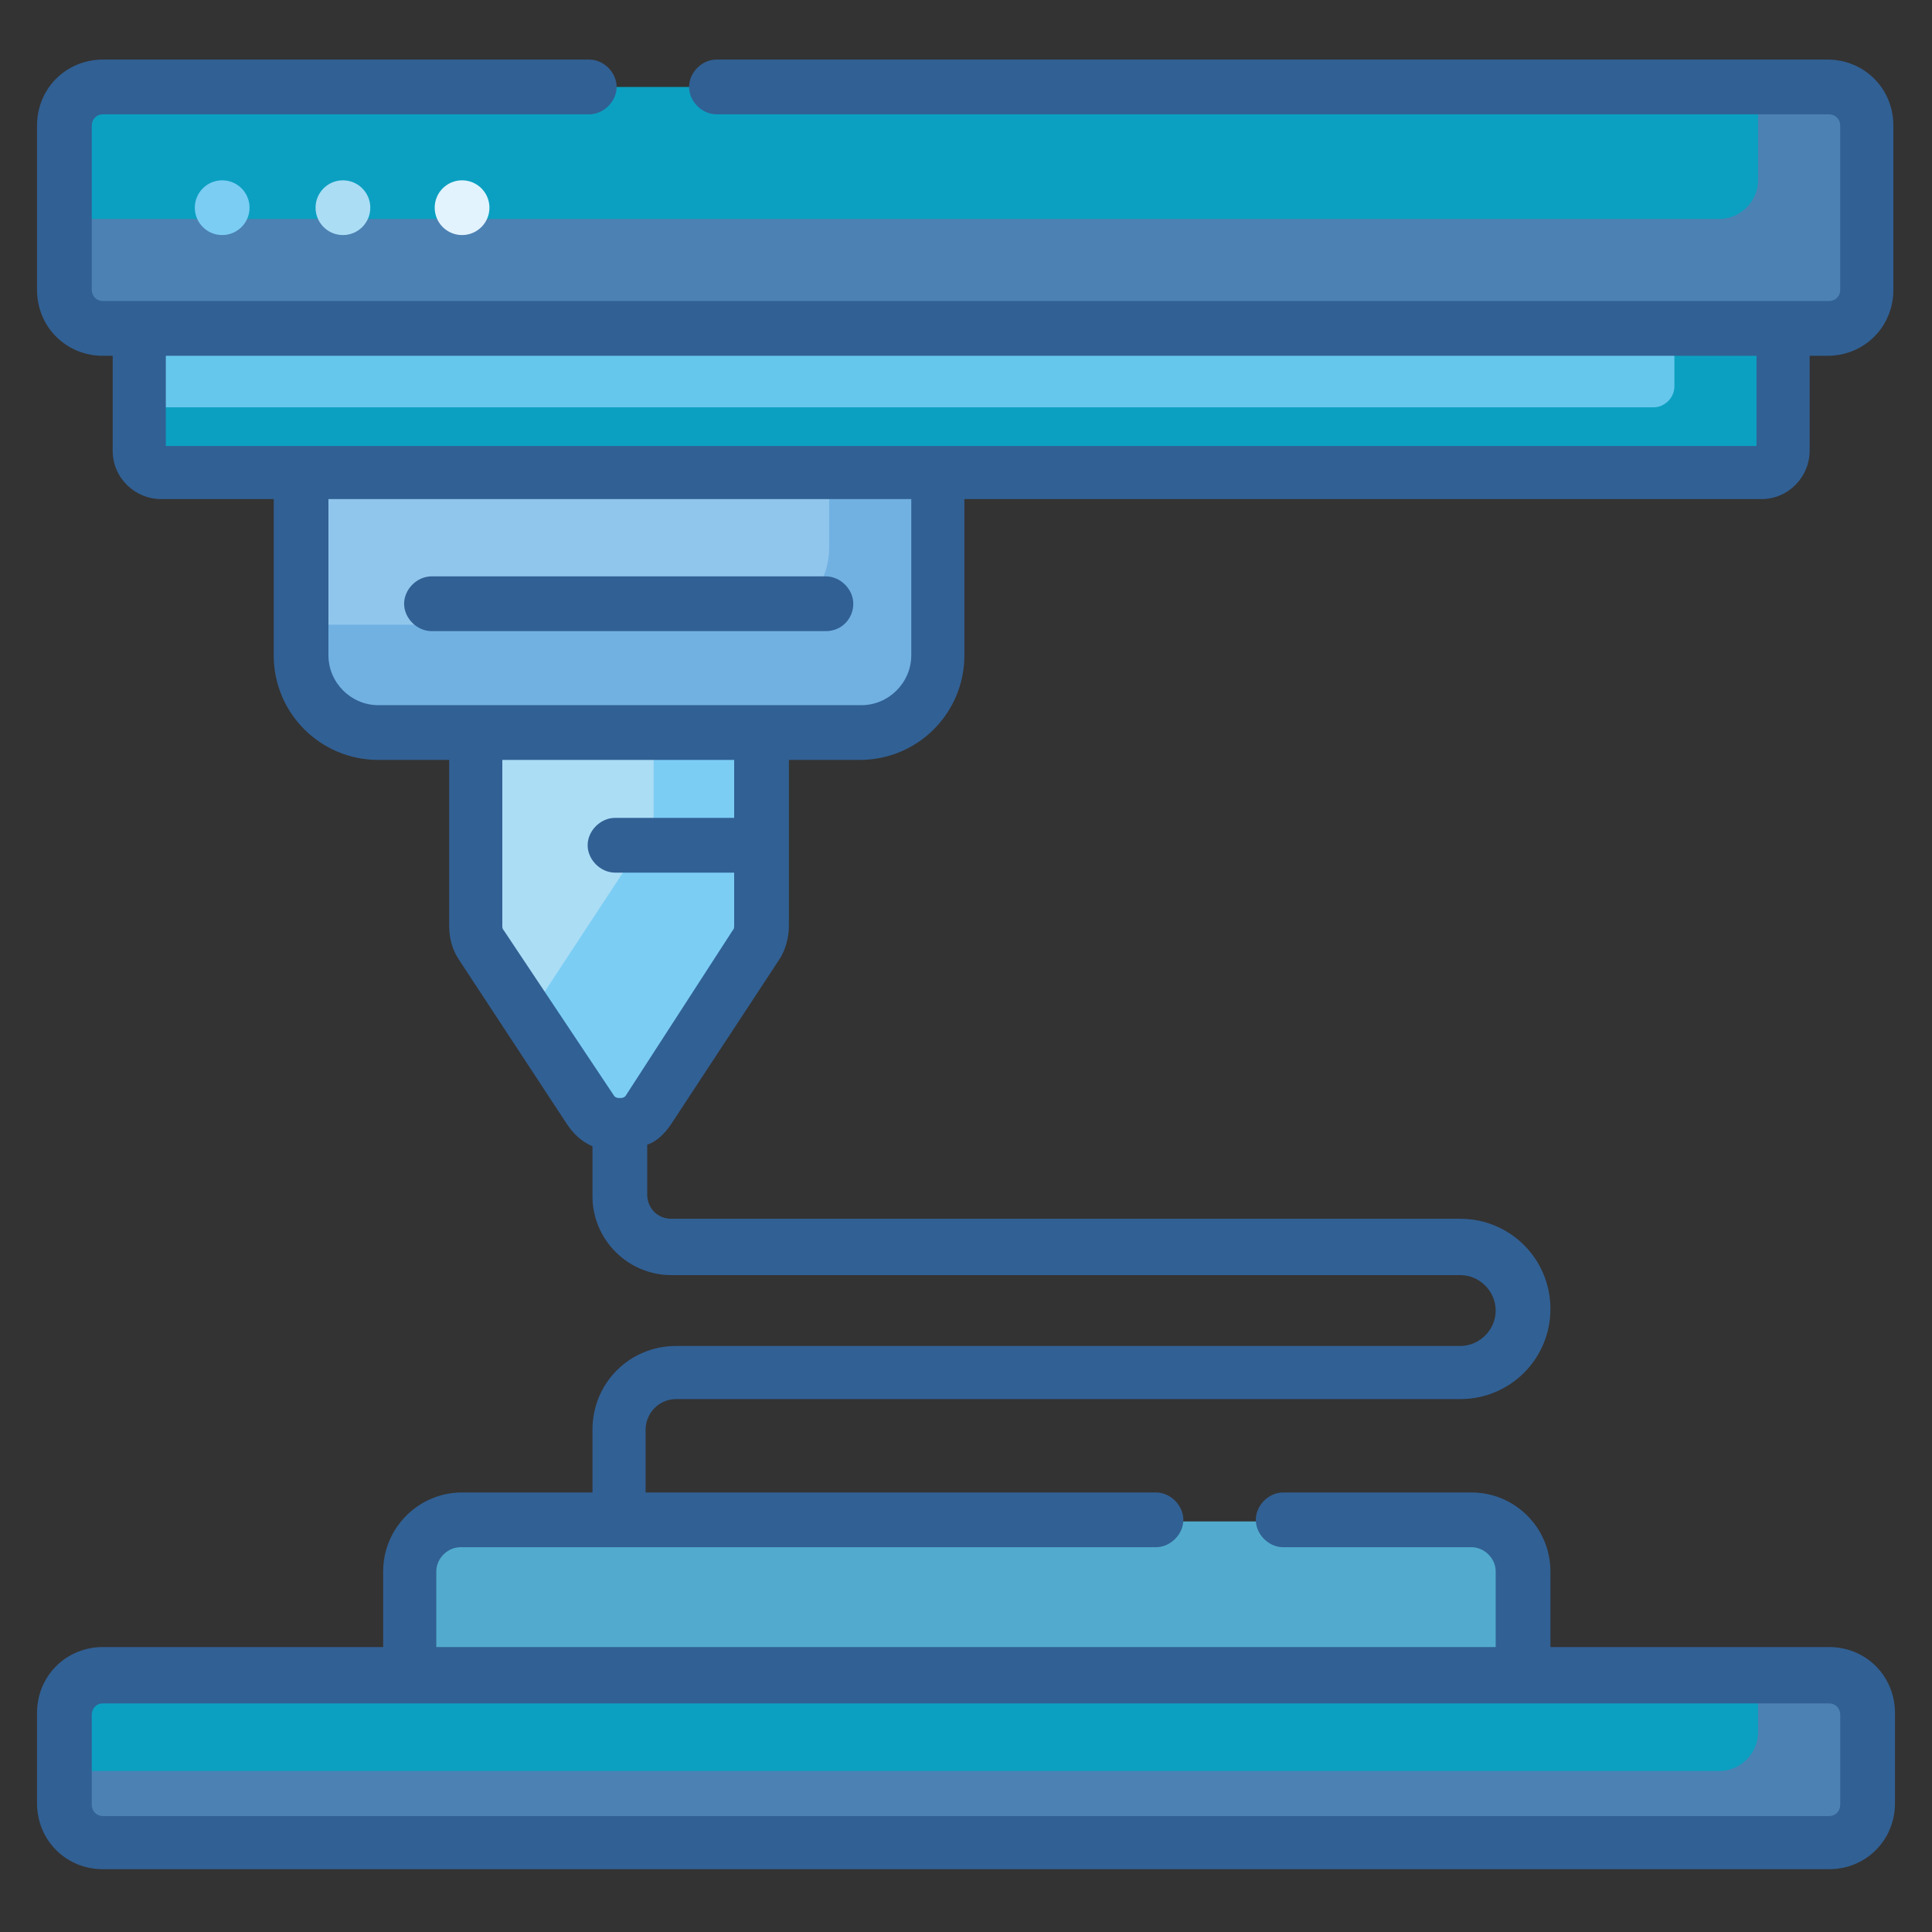
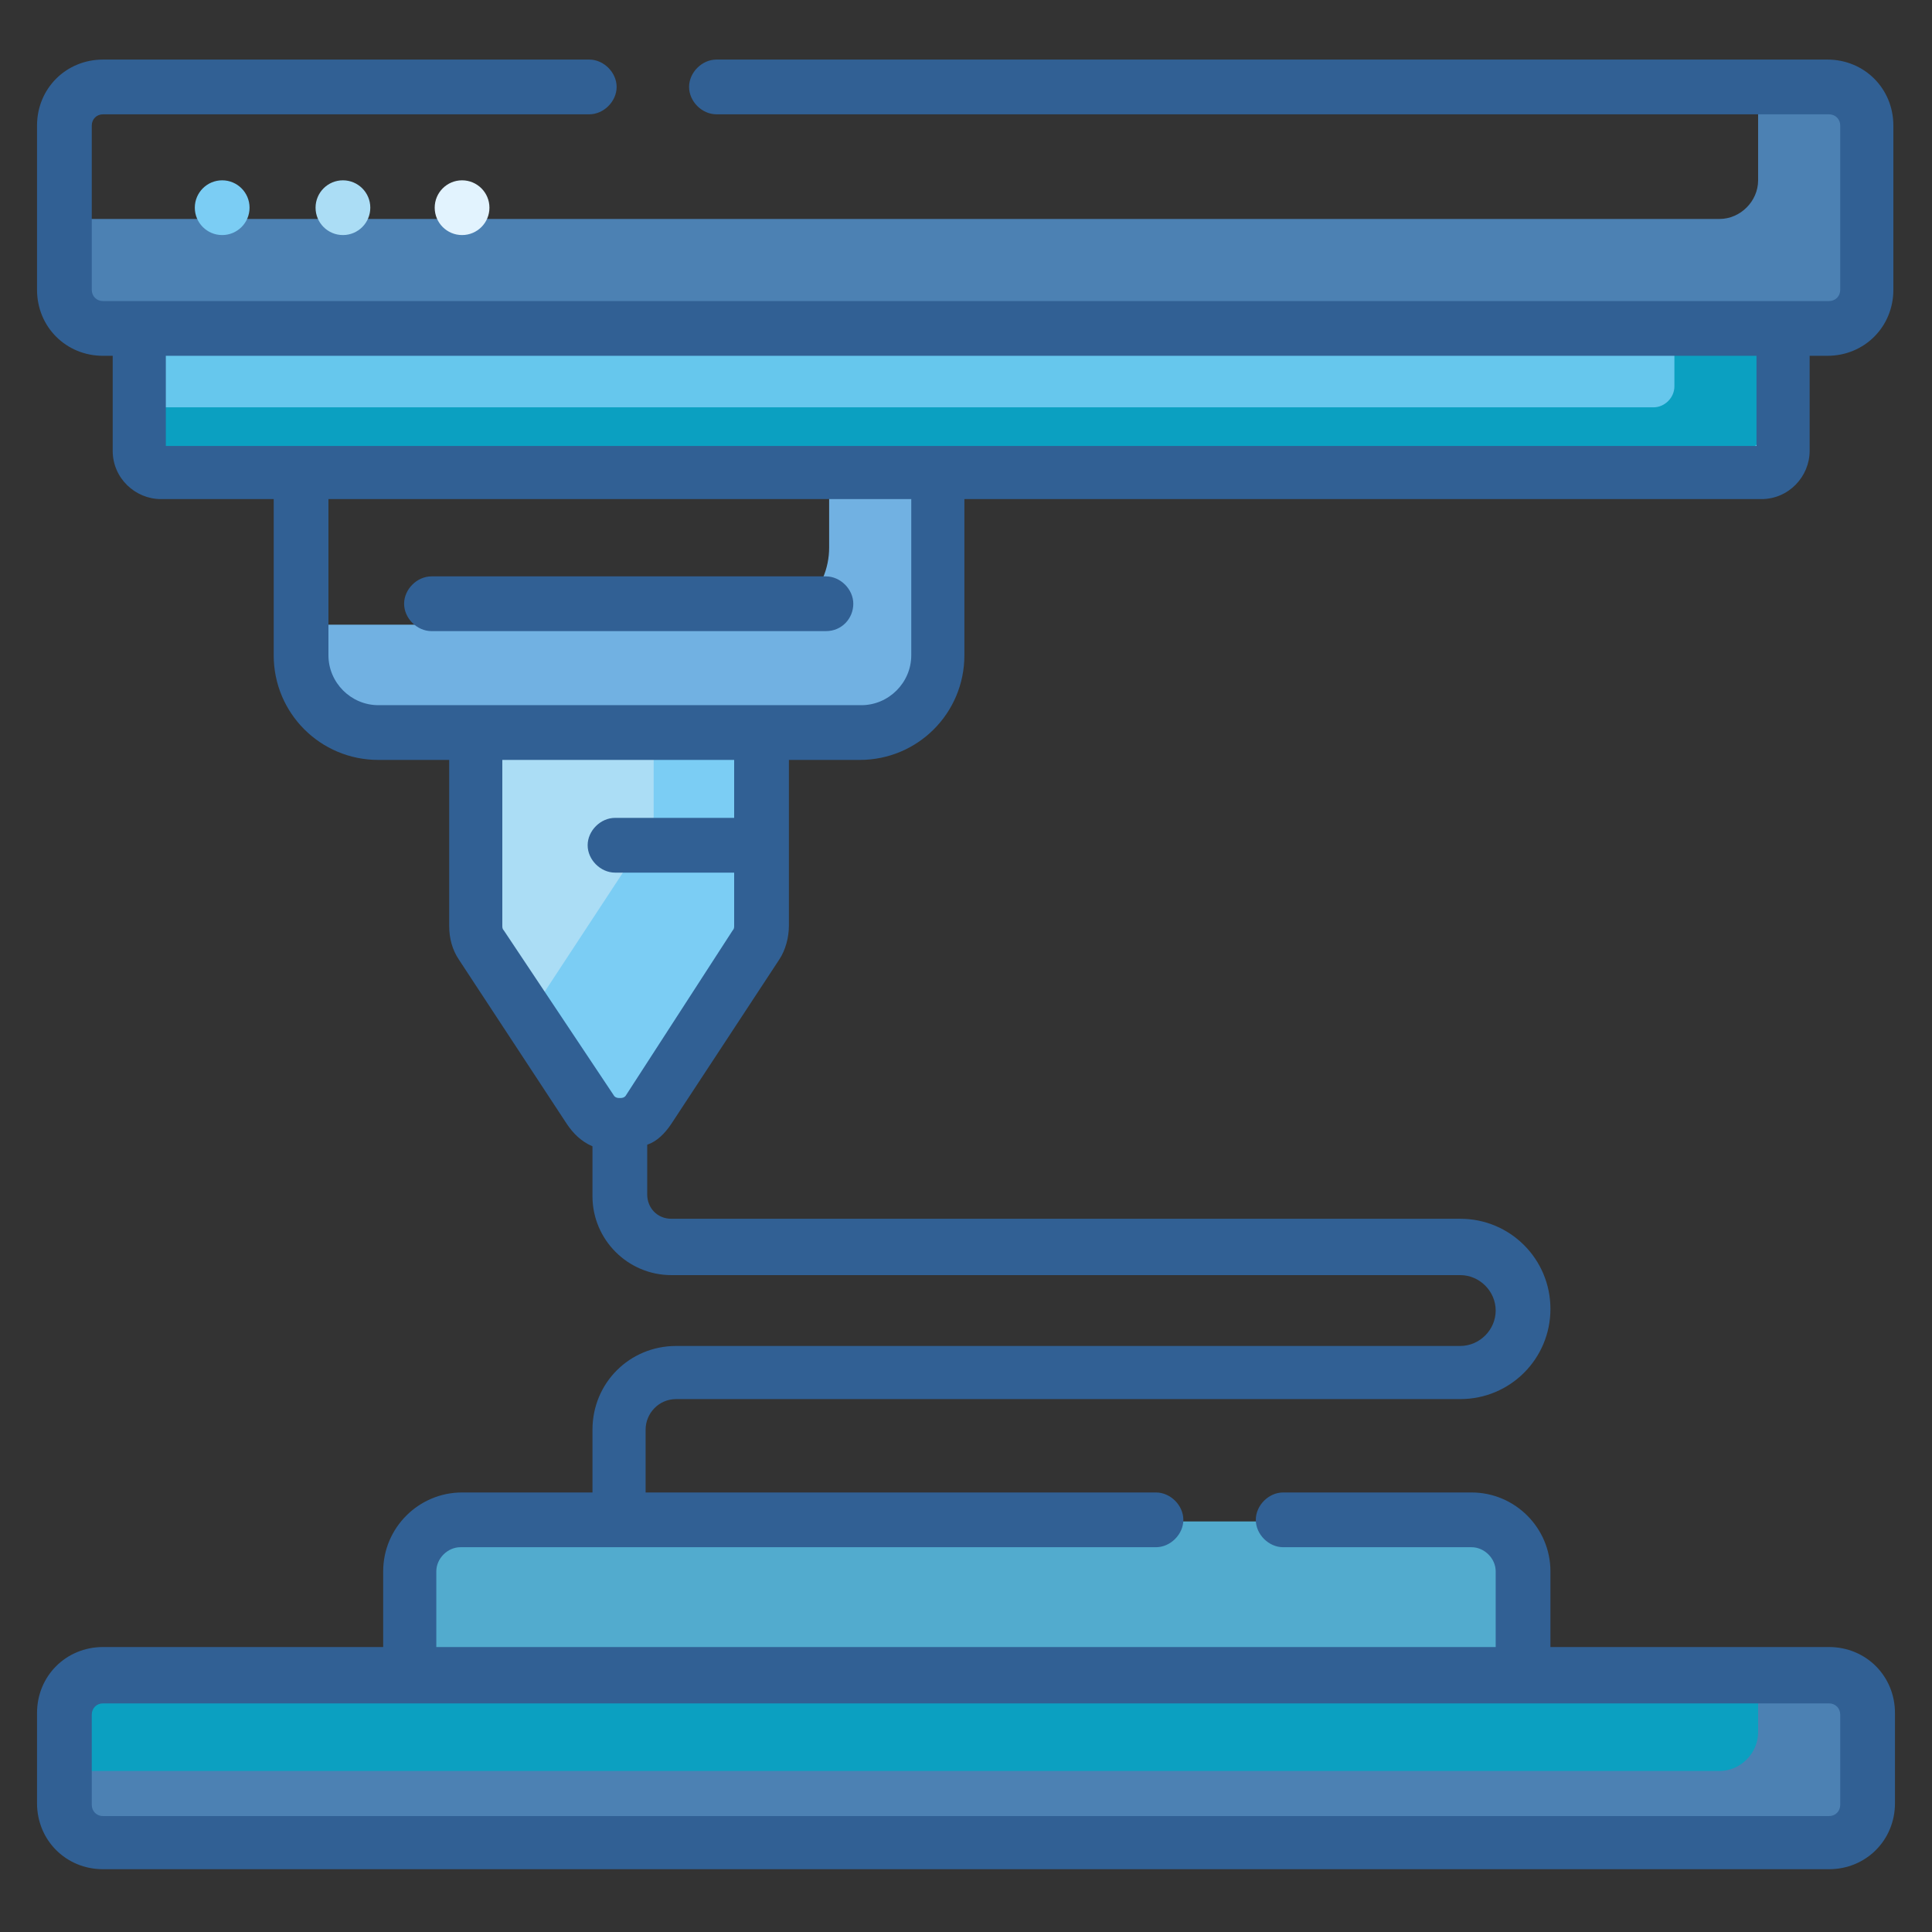
<svg xmlns="http://www.w3.org/2000/svg" version="1.1" id="UALjoven_Semana_Ciencia_2022" x="0px" y="0px" viewBox="0 0 120 120" style="enable-background:new 0 0 120 120;" xml:space="preserve">
  <rect x="0" y="0" width="120" height="120" fill="#333333" stroke="none" />
  <style type="text/css">
	.st0{fill:#91C6EC;}
	.st1{fill:#ABDDF5;}
	.st2{fill:#71B1E2;}
	.st3{fill:#7BCDF4;}
	.st4{fill:#0BA0C1;}
	.st5{fill:#4C81B3;}
	.st6{fill:#66C7ED;}
	.st7{fill:#52ABCE;}
	.st8{fill:#316094;}
	.st9{fill:#E2F3FE;}
</style>
  <g id="TALLER_12_Impresion_3D">
    <g id="fondo">
-       <path class="st0" d="M53.4,45.5H23.5c-2.7,0-4.8-2.2-4.8-4.8V29.3h39.6v11.4C58.2,43.4,56.1,45.5,53.4,45.5z" />
      <path class="st1" d="M47,58.7l-6.7,10.2c-0.9,1.3-2.8,1.3-3.7,0l-6.7-10.2c-0.2-0.4-0.4-0.8-0.4-1.2v-12h17.8v12    C47.3,57.9,47.2,58.3,47,58.7z" />
      <path class="st2" d="M51.5,29.3V34c0,2.7-2.2,4.8-4.8,4.8h-28v1.9c0,2.7,2.2,4.8,4.8,4.8h29.9c2.7,0,4.8-2.2,4.8-4.8V29.3H51.5z" />
      <path class="st3" d="M40.6,45.5v5.2c0,0.4-0.1,0.9-0.4,1.2l-6.7,10.2c-0.2,0.3-0.5,0.6-0.9,0.8l3.9,6c0.9,1.3,2.8,1.3,3.7,0    L47,58.7c0.2-0.4,0.4-0.8,0.4-1.2v-12H40.6z" />
-       <path class="st4" d="M113.6,20.4H6.4C5.1,20.4,4,19.3,4,18V7.8c0-1.3,1.1-2.4,2.4-2.4h107.2c1.3,0,2.4,1.1,2.4,2.4V18    C116,19.3,114.9,20.4,113.6,20.4z" />
      <path class="st5" d="M113.6,5.4h-4.4v5.8c0,1.3-1.1,2.4-2.4,2.4H4V18c0,1.3,1.1,2.4,2.4,2.4h107.2c1.3,0,2.4-1.1,2.4-2.4V7.8    C116,6.5,114.9,5.4,113.6,5.4z" />
      <path class="st4" d="M113.6,114.6H6.4c-1.3,0-2.4-1.1-2.4-2.4v-5.6c0-1.3,1.1-2.4,2.4-2.4h107.2c1.3,0,2.4,1.1,2.4,2.4v5.6    C116,113.5,114.9,114.6,113.6,114.6z" />
      <path class="st5" d="M113.6,104.1h-4.4v3.5c0,1.3-1.1,2.4-2.4,2.4H4v2.1c0,1.3,1.1,2.4,2.4,2.4h107.2c1.3,0,2.4-1.1,2.4-2.4v-5.6    C116,105.2,114.9,104.1,113.6,104.1z" />
      <path class="st6" d="M109.5,29.3H10c-0.7,0-1.3-0.6-1.3-1.3v-7.6h102.1V28C110.8,28.7,110.2,29.3,109.5,29.3L109.5,29.3z" />
-       <path class="st4" d="M104,20.4V24c0,0.7-0.6,1.3-1.3,1.3h-94V28c0,0.7,0.6,1.3,1.3,1.3h99.5c0.7,0,1.3-0.6,1.3-1.3v-7.6H104z" />
+       <path class="st4" d="M104,20.4V24c0,0.7-0.6,1.3-1.3,1.3h-94V28h99.5c0.7,0,1.3-0.6,1.3-1.3v-7.6H104z" />
      <path class="st7" d="M94.6,104.1H25.4v-6.4c0-1.8,1.4-3.2,3.2-3.2h62.8c1.8,0,3.2,1.4,3.2,3.2V104.1L94.6,104.1z" />
    </g>
    <g id="linea">
      <path class="st8" d="M41.7,69.8l6.7-10.2l0,0c0.4-0.6,0.6-1.4,0.6-2.1V47.2h4.4c3.6,0,6.5-2.9,6.5-6.5V31h49.5c1.7,0,3-1.4,3-3    v-5.9h1.1c2.3,0,4.1-1.8,4.1-4.1V7.8c0-2.3-1.8-4.1-4.1-4.1h-69c-0.9,0-1.7,0.8-1.7,1.7s0.8,1.7,1.7,1.7h69.1    c0.4,0,0.7,0.3,0.7,0.7V18c0,0.4-0.3,0.7-0.7,0.7H6.4c-0.4,0-0.7-0.3-0.7-0.7V7.8c0-0.4,0.3-0.7,0.7-0.7h30.2    c0.9,0,1.7-0.8,1.7-1.7s-0.8-1.7-1.7-1.7H6.4c-2.3,0-4.1,1.8-4.1,4.1V18c0,2.3,1.8,4.1,4.1,4.1H7V28c0,1.7,1.4,3,3,3h7v9.7    c0,3.6,2.9,6.5,6.5,6.5h4.4v10.3c0,0.8,0.2,1.5,0.6,2.1l6.7,10.2c0.4,0.6,0.9,1.1,1.6,1.4v3.1c0,2.7,2.2,4.9,4.9,4.9h49    c1.2,0,2.2,1,2.2,2.2s-1,2.2-2.2,2.2H42c-2.9,0-5.2,2.3-5.2,5.2v3.9h-8.1c-2.7,0-4.9,2.2-4.9,4.9v4.7H6.4c-2.3,0-4.1,1.8-4.1,4.1    v5.6c0,2.3,1.8,4.1,4.1,4.1h107.2c2.3,0,4.1-1.8,4.1-4.1v-5.6c0-2.3-1.8-4.1-4.1-4.1H96.3v-4.7c0-2.7-2.2-4.9-4.9-4.9H79.7    c-0.9,0-1.7,0.8-1.7,1.7s0.8,1.7,1.7,1.7h11.7c0.8,0,1.5,0.7,1.5,1.5v4.7H27.1v-4.7c0-0.8,0.7-1.5,1.5-1.5h43.2    c0.9,0,1.7-0.8,1.7-1.7s-0.8-1.7-1.7-1.7H40.1v-3.9c0-1,0.8-1.9,1.9-1.9h48.7c3.1,0,5.6-2.5,5.6-5.6s-2.5-5.6-5.6-5.6h-49    c-0.9,0-1.5-0.7-1.5-1.5v-3.1C40.8,70.9,41.3,70.4,41.7,69.8L41.7,69.8z M113.6,105.8c0.4,0,0.7,0.3,0.7,0.7v5.6    c0,0.4-0.3,0.7-0.7,0.7H6.4c-0.4,0-0.7-0.3-0.7-0.7v-5.6c0-0.4,0.3-0.7,0.7-0.7H113.6z M10.3,22.1h98.8v5.6H10.3V22.1z M20.4,40.7    V31h36.2v9.7c0,1.7-1.4,3.1-3.1,3.1h-30C21.8,43.8,20.4,42.4,20.4,40.7z M31.3,57.8c-0.1-0.1-0.1-0.2-0.1-0.3V47.2h14.4v3.6h-7.4    c-0.9,0-1.7,0.8-1.7,1.7s0.8,1.7,1.7,1.7h7.4v3.3c0,0.1,0,0.2-0.1,0.3L38.9,68c-0.1,0.2-0.3,0.2-0.4,0.2c-0.1,0-0.3,0-0.4-0.2    L31.3,57.8z" />
      <path class="st8" d="M53,37.5c0-0.9-0.8-1.7-1.7-1.7H26.8c-0.9,0-1.7,0.8-1.7,1.7s0.8,1.7,1.7,1.7h24.5C52.3,39.2,53,38.4,53,37.5    z" />
      <circle class="st3" cx="13.8" cy="12.9" r="1.7" />
      <circle class="st1" cx="21.3" cy="12.9" r="1.7" />
      <circle class="st9" cx="28.7" cy="12.9" r="1.7" />
    </g>
  </g>
</svg>